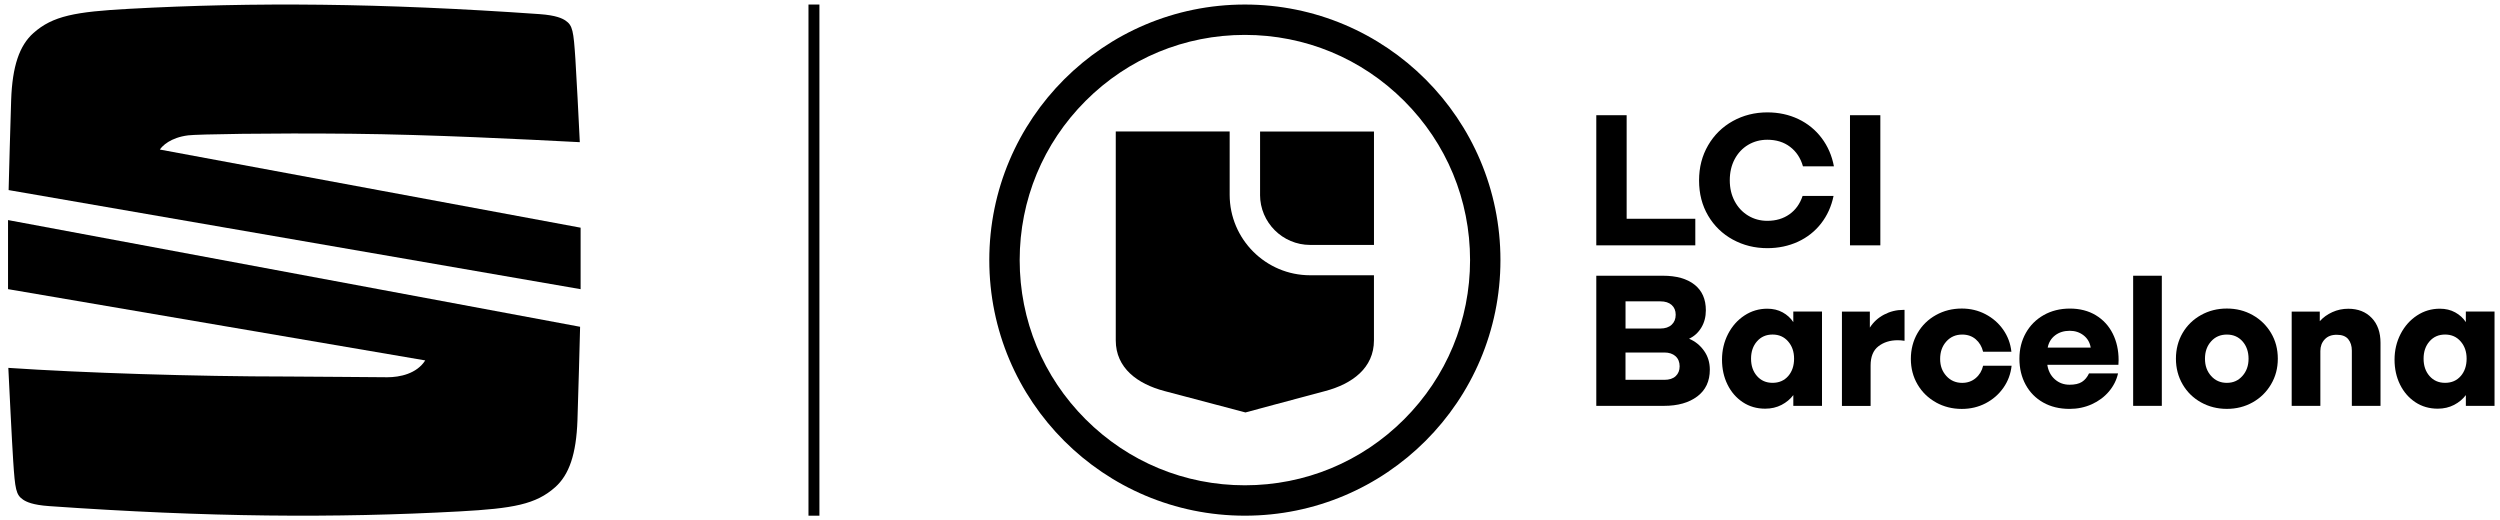
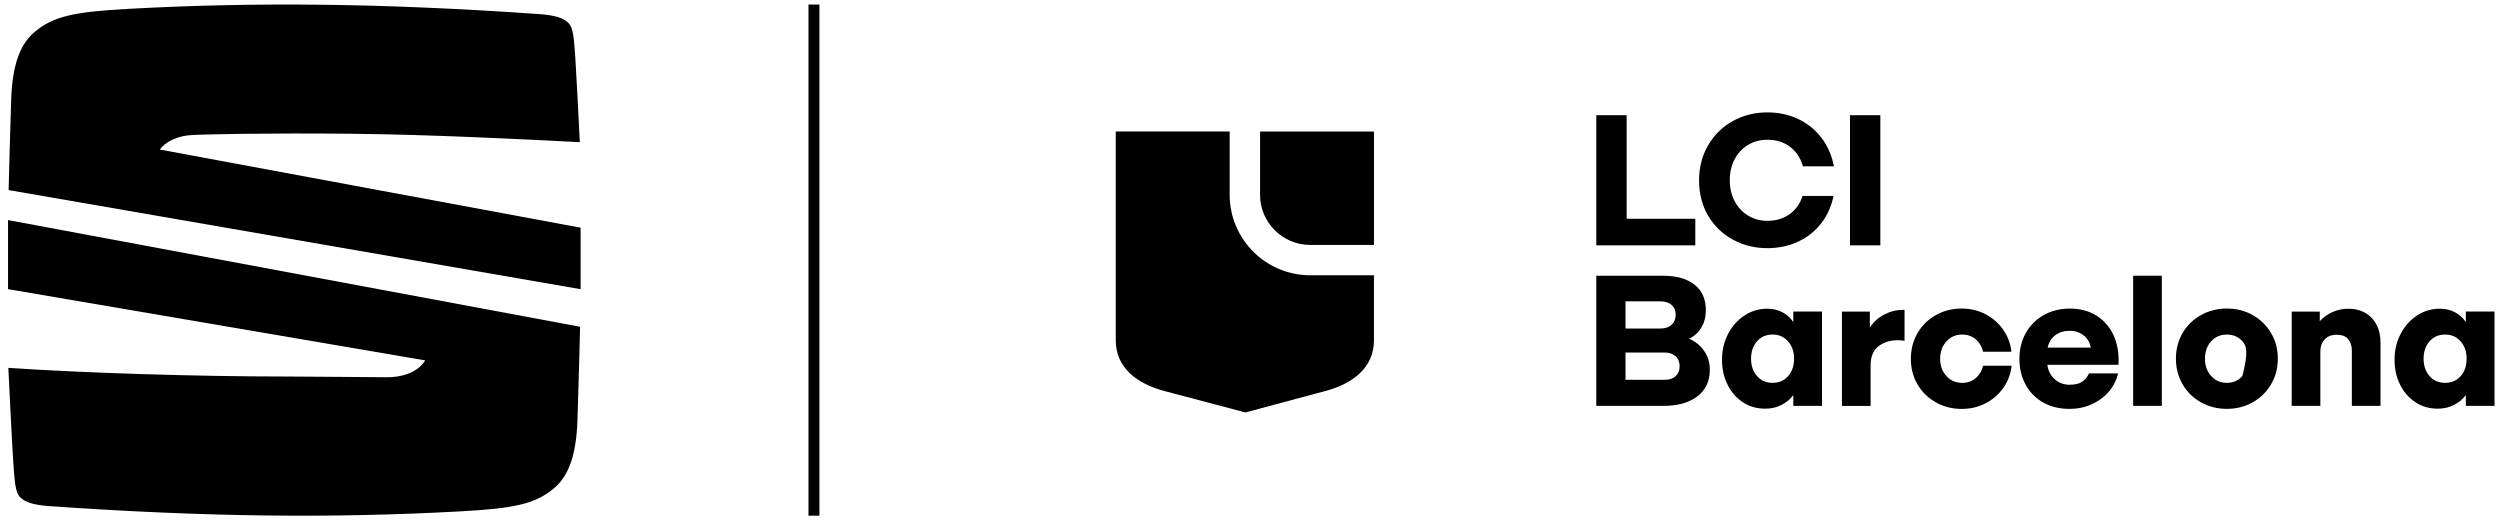
<svg xmlns="http://www.w3.org/2000/svg" width="269" height="56" viewBox="0 0 269 56" fill="none">
-   <path d="M133.948 3.755C140.421 3.755 146.505 6.277 151.082 10.851C155.66 15.428 158.179 21.513 158.179 27.986C158.179 34.458 155.657 40.543 151.082 45.12C146.505 49.697 140.421 52.217 133.948 52.217C127.475 52.217 121.391 49.695 116.814 45.12C112.236 40.543 109.717 34.458 109.717 27.986C109.717 21.513 112.239 15.428 116.814 10.851C121.391 6.274 127.475 3.755 133.948 3.755ZM133.948 0.488C118.761 0.488 106.448 12.799 106.448 27.988C106.448 43.178 118.759 55.488 133.948 55.488C149.137 55.488 161.448 43.178 161.448 27.988C161.448 12.799 149.137 0.488 133.948 0.488Z" fill="black" />
  <path d="M135.581 20.962C135.581 23.934 138.001 26.354 140.974 26.354H147.84V14.151H135.584V20.962H135.581Z" fill="black" />
  <path d="M140.971 29.618C136.197 29.618 132.312 25.733 132.312 20.959V14.148H120.056V36.623C120.056 39.593 122.381 41.307 125.302 42.078C128.222 42.849 134.011 44.38 134.011 44.38C134.011 44.38 139.671 42.849 142.591 42.078C145.509 41.305 147.837 39.59 147.837 36.623V29.618H140.971Z" fill="black" />
  <path d="M182.415 26.399H171.761V12.397H175.027V23.539H182.415V26.399Z" fill="black" />
  <path d="M186.452 25.782C185.33 25.166 184.444 24.309 183.794 23.205C183.144 22.102 182.819 20.841 182.819 19.42C182.819 17.999 183.144 16.751 183.794 15.634C184.444 14.518 185.33 13.65 186.452 13.026C187.574 12.405 188.814 12.092 190.167 12.092C191.383 12.092 192.497 12.334 193.504 12.813C194.511 13.293 195.347 13.975 196.01 14.853C196.673 15.734 197.114 16.748 197.329 17.897H193.999C193.743 17.003 193.279 16.303 192.61 15.797C191.942 15.288 191.126 15.037 190.164 15.037C189.407 15.037 188.72 15.22 188.104 15.584C187.488 15.949 187.005 16.465 186.651 17.126C186.3 17.789 186.124 18.547 186.124 19.399C186.124 20.251 186.3 20.987 186.651 21.651C187.003 22.314 187.488 22.83 188.104 23.203C188.72 23.575 189.407 23.761 190.164 23.761C191.084 23.761 191.876 23.528 192.539 23.061C193.203 22.595 193.674 21.934 193.96 21.082H197.29C197.059 22.204 196.613 23.192 195.95 24.044C195.287 24.896 194.456 25.552 193.454 26.013C192.453 26.472 191.357 26.702 190.167 26.702C188.814 26.702 187.577 26.396 186.452 25.78V25.782Z" fill="black" />
  <path d="M202.325 26.399H199.059V12.397H202.325V26.399Z" fill="black" />
  <path d="M183.348 37.735C183.768 38.325 183.977 39.004 183.977 39.775C183.977 41.02 183.526 41.979 182.627 42.656C181.728 43.332 180.533 43.67 179.046 43.67H171.761V29.668H178.926C180.386 29.668 181.524 29.991 182.334 30.633C183.146 31.275 183.55 32.193 183.55 33.383C183.55 34.086 183.388 34.71 183.062 35.25C182.737 35.79 182.297 36.191 181.744 36.448C182.394 36.718 182.929 37.148 183.348 37.737V37.735ZM174.907 32.426V35.349H178.661C179.175 35.349 179.578 35.213 179.869 34.943C180.16 34.673 180.305 34.314 180.305 33.868C180.305 33.422 180.158 33.071 179.869 32.812C179.578 32.555 179.175 32.426 178.661 32.426H174.907ZM179.086 40.87C179.613 40.87 180.019 40.739 180.302 40.474C180.585 40.21 180.729 39.856 180.729 39.41C180.729 38.964 180.58 38.587 180.284 38.325C179.985 38.06 179.586 37.929 179.086 37.929H174.904V40.87H179.086Z" fill="black" />
  <path d="M192.961 33.52H196.047V43.668H192.961V42.512C192.636 42.944 192.214 43.296 191.693 43.568C191.171 43.838 190.586 43.974 189.936 43.974C189.029 43.974 188.224 43.741 187.522 43.275C186.819 42.808 186.271 42.176 185.878 41.377C185.485 40.58 185.288 39.686 185.288 38.697C185.288 37.709 185.506 36.776 185.938 35.937C186.371 35.098 186.961 34.435 187.703 33.947C188.447 33.459 189.265 33.216 190.159 33.216C190.78 33.216 191.333 33.347 191.813 33.612C192.293 33.876 192.676 34.225 192.959 34.658V33.523L192.961 33.52ZM192.414 40.462C192.833 39.974 193.043 39.353 193.043 38.595C193.043 37.837 192.83 37.232 192.403 36.739C191.976 36.246 191.42 35.997 190.728 35.997C190.036 35.997 189.48 36.241 189.053 36.729C188.625 37.216 188.413 37.837 188.413 38.595C188.413 39.353 188.625 39.974 189.053 40.462C189.48 40.949 190.036 41.193 190.728 41.193C191.42 41.193 191.991 40.949 192.414 40.462Z" fill="black" />
  <path d="M204.929 33.34V36.67C204.672 36.63 204.428 36.609 204.197 36.609C203.372 36.609 202.68 36.827 202.119 37.26C201.558 37.692 201.277 38.382 201.277 39.331V43.675H198.192V33.527H201.196V35.252C201.573 34.657 202.085 34.19 202.727 33.852C203.369 33.514 204.056 33.343 204.787 33.343H204.929V33.34Z" fill="black" />
  <path d="M208.308 43.295C207.469 42.828 206.808 42.186 206.329 41.368C205.849 40.55 205.608 39.632 205.608 38.618C205.608 37.603 205.849 36.662 206.329 35.836C206.808 35.011 207.469 34.366 208.308 33.899C209.147 33.432 210.072 33.199 211.089 33.199C212.009 33.199 212.859 33.401 213.635 33.807C214.413 34.214 215.048 34.767 215.543 35.472C216.036 36.175 216.332 36.966 216.427 37.847H213.383C213.247 37.291 212.985 36.846 212.591 36.507C212.198 36.169 211.711 35.999 211.131 35.999C210.442 35.999 209.873 36.245 209.427 36.741C208.982 37.234 208.759 37.86 208.759 38.618C208.759 39.375 208.982 39.96 209.427 40.456C209.873 40.948 210.442 41.197 211.131 41.197C211.7 41.197 212.188 41.024 212.591 40.681C212.998 40.335 213.26 39.892 213.383 39.352H216.448C216.353 40.233 216.06 41.022 215.564 41.727C215.071 42.429 214.434 42.985 213.656 43.392C212.877 43.798 212.023 44 211.089 44C210.075 44 209.147 43.767 208.308 43.3V43.295Z" fill="black" />
  <path d="M220.291 39.245C220.385 39.895 220.653 40.414 221.093 40.807C221.534 41.2 222.063 41.397 222.687 41.397C223.256 41.397 223.699 41.295 224.016 41.093C224.333 40.891 224.588 40.584 224.776 40.18H227.901C227.739 40.899 227.411 41.546 226.918 42.128C226.425 42.71 225.809 43.166 225.073 43.499C224.336 43.83 223.542 43.997 222.687 43.997C221.604 43.997 220.658 43.767 219.845 43.308C219.033 42.849 218.404 42.209 217.958 41.389C217.512 40.571 217.289 39.64 217.289 38.6C217.289 37.559 217.52 36.649 217.979 35.829C218.438 35.011 219.082 34.368 219.906 33.902C220.731 33.435 221.673 33.202 222.726 33.202C223.78 33.202 224.724 33.443 225.516 33.923C226.307 34.403 226.913 35.063 227.333 35.902C227.752 36.741 227.962 37.687 227.962 38.744C227.962 38.933 227.954 39.103 227.941 39.252H220.291V39.245ZM221.135 36.08C220.708 36.405 220.44 36.846 220.333 37.399H224.96C224.866 36.843 224.609 36.405 224.189 36.08C223.77 35.755 223.277 35.593 222.708 35.593C222.087 35.593 221.562 35.755 221.135 36.08Z" fill="black" />
  <path d="M232.612 43.67H229.527V29.668H232.612V43.67Z" fill="black" />
-   <path d="M236.83 43.295C235.991 42.828 235.331 42.183 234.851 41.357C234.371 40.532 234.13 39.611 234.13 38.597C234.13 37.582 234.371 36.646 234.851 35.826C235.331 35.008 235.991 34.366 236.83 33.899C237.669 33.432 238.595 33.199 239.612 33.199C240.629 33.199 241.549 33.432 242.383 33.899C243.214 34.366 243.874 35.008 244.362 35.826C244.85 36.644 245.093 37.569 245.093 38.597C245.093 39.624 244.85 40.532 244.362 41.357C243.874 42.183 243.216 42.828 242.383 43.295C241.552 43.761 240.626 43.995 239.612 43.995C238.597 43.995 237.669 43.761 236.83 43.295ZM241.284 40.453C241.725 39.96 241.945 39.341 241.945 38.597C241.945 37.852 241.727 37.218 241.295 36.73C240.862 36.243 240.301 35.999 239.609 35.999C238.917 35.999 238.353 36.243 237.916 36.73C237.475 37.218 237.255 37.839 237.255 38.597C237.255 39.354 237.475 39.96 237.916 40.453C238.356 40.946 238.92 41.195 239.609 41.195C240.299 41.195 240.844 40.948 241.284 40.453Z" fill="black" />
+   <path d="M236.83 43.295C235.991 42.828 235.331 42.183 234.851 41.357C234.371 40.532 234.13 39.611 234.13 38.597C234.13 37.582 234.371 36.646 234.851 35.826C235.331 35.008 235.991 34.366 236.83 33.899C237.669 33.432 238.595 33.199 239.612 33.199C240.629 33.199 241.549 33.432 242.383 33.899C243.214 34.366 243.874 35.008 244.362 35.826C244.85 36.644 245.093 37.569 245.093 38.597C245.093 39.624 244.85 40.532 244.362 41.357C243.874 42.183 243.216 42.828 242.383 43.295C241.552 43.761 240.626 43.995 239.612 43.995C238.597 43.995 237.669 43.761 236.83 43.295ZM241.284 40.453C241.945 37.852 241.727 37.218 241.295 36.73C240.862 36.243 240.301 35.999 239.609 35.999C238.917 35.999 238.353 36.243 237.916 36.73C237.475 37.218 237.255 37.839 237.255 38.597C237.255 39.354 237.475 39.96 237.916 40.453C238.356 40.946 238.92 41.195 239.609 41.195C240.299 41.195 240.844 40.948 241.284 40.453Z" fill="black" />
  <path d="M255.2 34.212C255.829 34.875 256.143 35.769 256.143 36.891V43.671H253.058V37.725C253.058 37.224 252.929 36.815 252.672 36.498C252.416 36.181 252.004 36.021 251.435 36.021C250.866 36.021 250.447 36.186 250.137 36.519C249.825 36.852 249.671 37.266 249.671 37.767V43.673H246.585V33.525H249.608V34.561C249.972 34.154 250.423 33.829 250.958 33.586C251.493 33.342 252.064 33.221 252.672 33.221C253.729 33.221 254.57 33.554 255.2 34.215V34.212Z" fill="black" />
  <path d="M265.326 33.52H268.412V43.668H265.326V42.512C265.001 42.944 264.579 43.296 264.058 43.568C263.536 43.838 262.951 43.974 262.301 43.974C261.394 43.974 260.589 43.741 259.887 43.275C259.184 42.808 258.636 42.176 258.243 41.377C257.85 40.58 257.653 39.686 257.653 38.697C257.653 37.709 257.871 36.776 258.303 35.937C258.736 35.098 259.326 34.435 260.068 33.947C260.812 33.459 261.63 33.216 262.524 33.216C263.145 33.216 263.698 33.347 264.178 33.612C264.658 33.876 265.041 34.225 265.324 34.658V33.523L265.326 33.52ZM264.779 40.462C265.198 39.974 265.408 39.353 265.408 38.595C265.408 37.837 265.195 37.232 264.768 36.739C264.341 36.246 263.785 35.997 263.093 35.997C262.401 35.997 261.845 36.241 261.418 36.729C260.99 37.216 260.778 37.837 260.778 38.595C260.778 39.353 260.99 39.974 261.418 40.462C261.845 40.949 262.401 41.193 263.093 41.193C263.785 41.193 264.356 40.949 264.776 40.462H264.779Z" fill="black" />
  <path d="M0.927 20.453C0.978 18.473 1.105 13.627 1.2 10.772C1.325 7.118 2.091 4.894 3.598 3.554C5.676 1.705 8.1 1.264 13.888 0.949C27.298 0.219 40.948 0.319 58.054 1.519C59.833 1.645 60.507 1.98 60.859 2.221C61.616 2.74 61.713 3.323 61.913 6.364C62.029 8.104 62.262 12.746 62.387 15.298C56.485 14.994 46.473 14.479 37.749 14.391C29.026 14.304 21.171 14.444 20.24 14.564C18.334 14.808 17.46 15.7 17.202 16.092L62.474 24.499V31.116L0.927 20.453Z" fill="black" />
  <path d="M0.868 23.681L62.419 35.162C62.375 36.838 62.239 42.156 62.135 45.203C62.011 48.858 61.243 51.084 59.736 52.423C57.658 54.271 55.234 54.711 49.446 55.028C36.036 55.758 22.386 55.657 5.28 54.457C3.501 54.332 2.827 53.996 2.475 53.756C1.72 53.236 1.621 52.654 1.421 49.613C1.286 47.578 0.993 41.572 0.896 39.583C8.832 40.12 21.025 40.514 30.962 40.514C33.456 40.514 39.945 40.592 41.671 40.592C43.018 40.592 44.835 40.22 45.755 38.781L0.864 31.112V23.678L0.868 23.681Z" fill="black" />
  <line x1="87.581" y1="0.488" x2="87.581" y2="55.488" stroke="black" stroke-width="1.177" />
</svg>